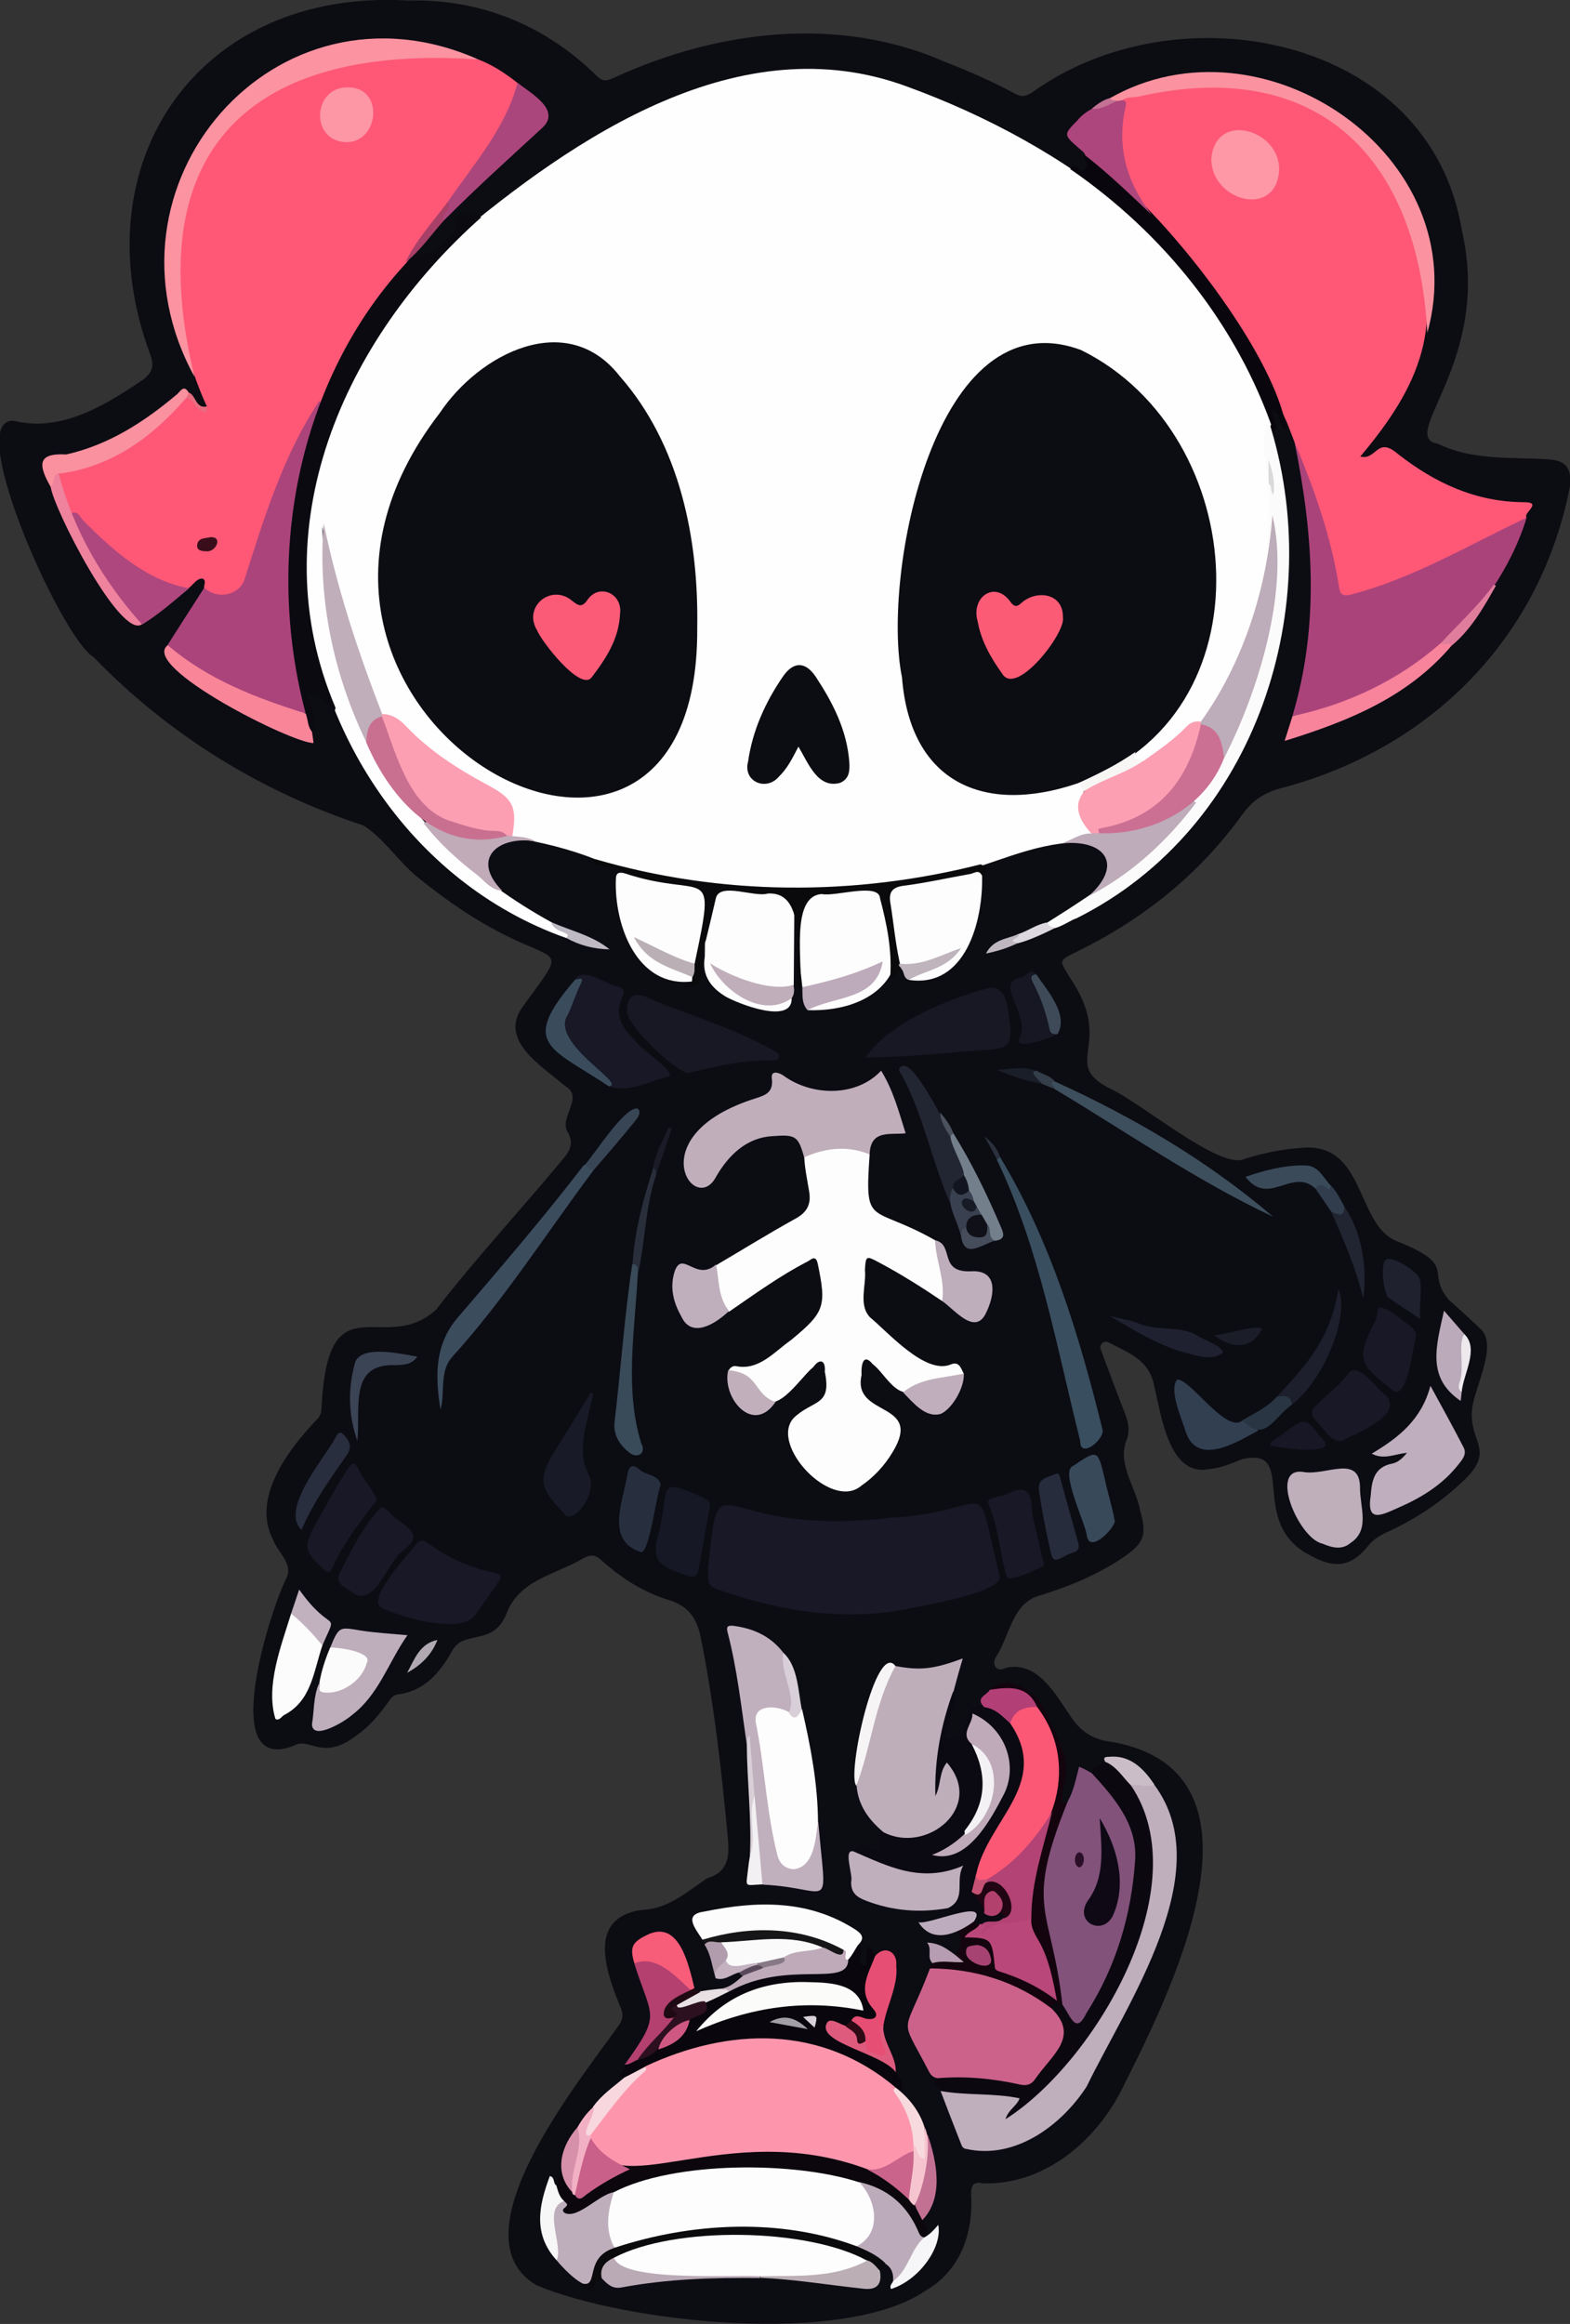
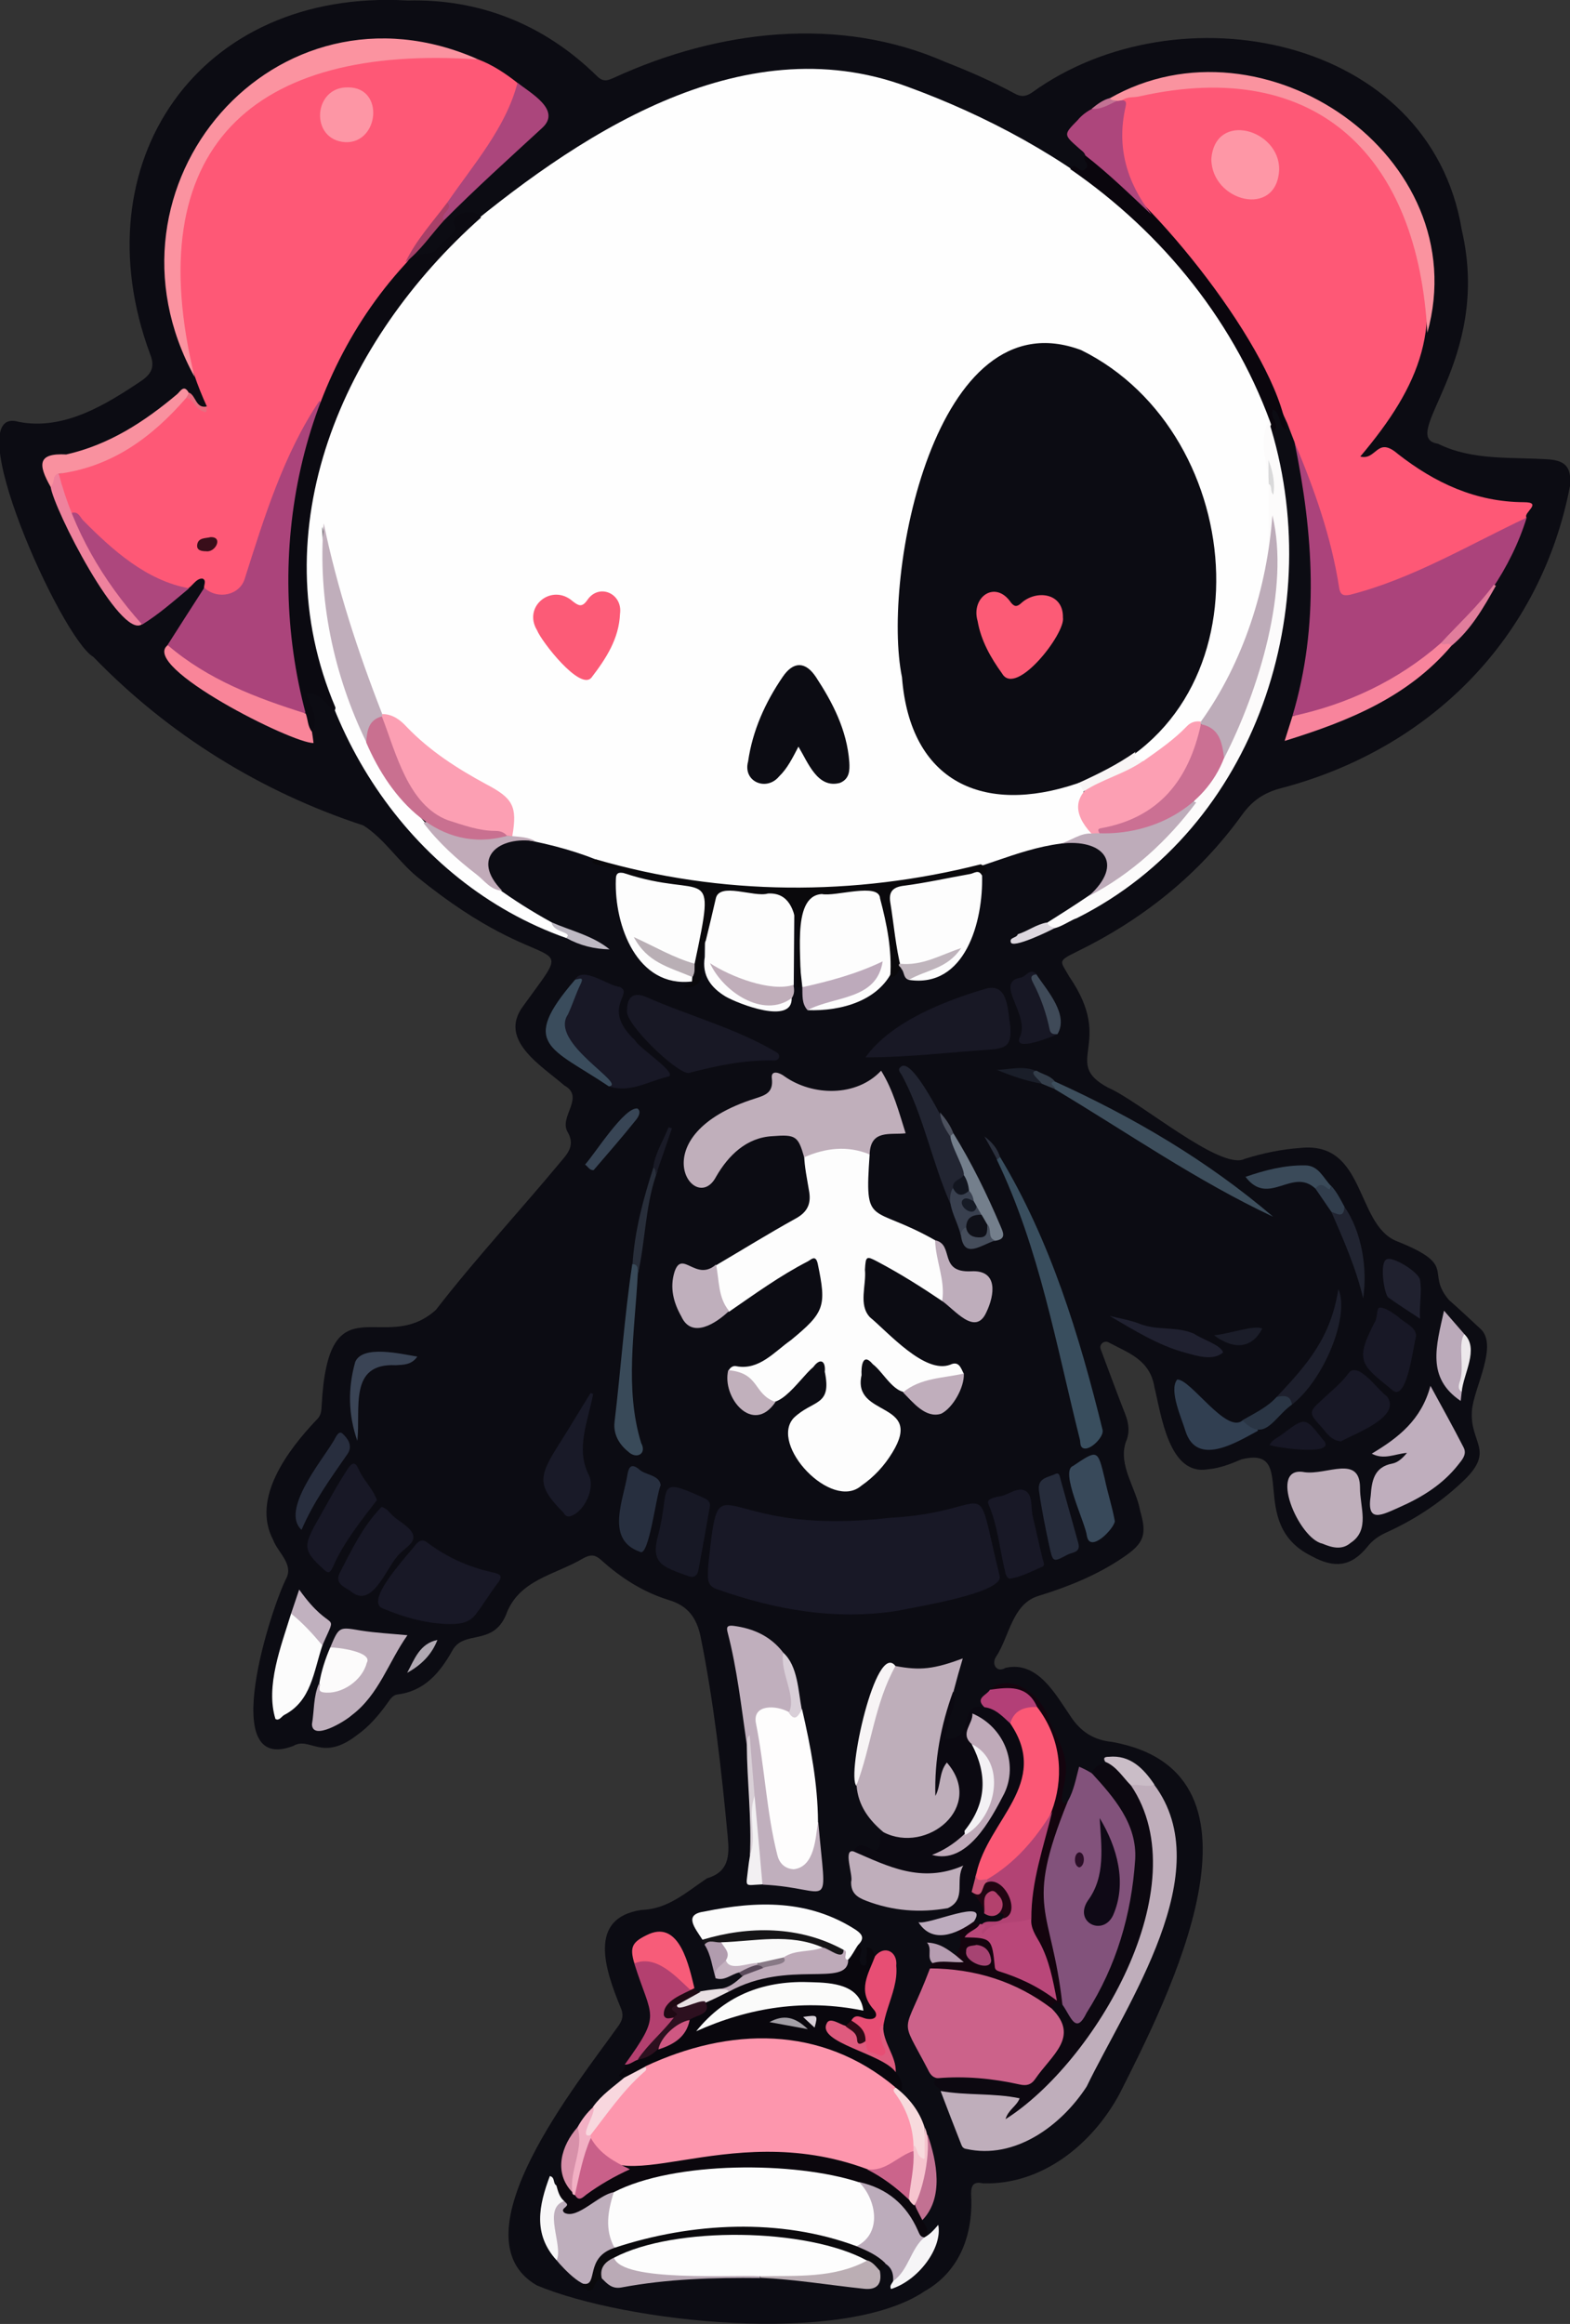
<svg xmlns="http://www.w3.org/2000/svg" version="1.1" baseProfile="tiny" id="Layer_1" x="0px" y="0px" viewBox="0 0 601.9 890.8" overflow="visible" xml:space="preserve">
  <rect x="0" y="0" width="601.9" height="890.8" fill="#333333" stroke="none" />
  <g>
    <path fill="#0C0C13" d="M156.3,0.2c26.9-0.7,52,8.7,72.7,29.1c2.5,2.4,4.3,1.4,6.6,0.4c39.7-18.2,86.1-23.9,126.9-5.9   c9,3.5,17.9,7.4,26.4,12c2.5,1.4,4.3,1.3,6.7-0.3c55.8-40.4,152.5-22,164.8,52.6c11.8,50.6-25.1,79.4-9.1,82   c13.4,6.6,28.3,5,42.7,6c6.4,0.6,8.3,3.2,8,9.7c-11.1,58.5-53.4,101.2-110.8,116.3c-6.6,1.7-11.1,4.8-15,10.2   c-16.5,22.9-37.9,40-63.2,52.4c-8,3.9-6.4,3.6-3.1,9.6c17.9,26-3.3,32.8,14.9,42.6c12,5.1,43.2,32,52.4,27.3   c7-2.2,14.2-3.7,21.5-4.2c24.8-2.5,21,28.9,36.4,35.6c24.3,9.6,11.1,11.8,20.4,22.7c4,3.5,7.9,7.2,11.8,10.8c7.5,6.2-2.4,23-3,31.7   c-0.9,12.8,9.6,15.2-4.3,27.8c-8.5,7.9-18.1,14.1-28.7,18.9c-2.8,1.3-5.1,2.9-7,5.3c-6.3,7.8-12.7,8.5-21.6,3.6   c-25.1-12.4-4.5-42.5-26.8-37c-4.2,1.8-8.3,3.4-12.9,3.8c-14.9,2.5-17.8-20.9-20.4-31.4c-1.7-10.6-10-13.2-17.5-17.2   c-0.9-0.5-1.9-0.4-2.7,0.4c-1,1.1-0.4,2.2,0,3.3c3,8,5.9,15.9,9,23.8c1.4,3.6,1.8,7.1,0.2,10.7c-3,8.9,4,17.6,5.5,26.3   c2.7,9.2,1.5,12.4-6.4,17.8c-10.1,6.9-21.4,11.4-33.1,15c-9.6,3.3-10.7,15.5-15.7,23.1c-1.9,2.7,0.1,6.4,3.6,4.3   c12.3-2.8,19.2,10.2,25,18.7c3.8,5.7,8.7,9,15.9,9.7c65.6,11.9,21.4,98.1,2.8,134.9c-10.4,19.3-29.7,35-52.4,34.3   c-3.5-0.8-4.5,0.7-4.5,3.9c0.9,15.4-4.1,29.7-17.9,37.5c-31.4,21.1-114.8,11.9-148.6-2.3c-32.4-18.7,16.7-78.8,30.8-98.8   c2.1-2.7,2.7-4.8,1.2-8c-5.6-13.8-12.8-34,8.1-37.1c10.2-0.3,17.2-6.8,25.1-12.1c8.4-2.5,8.7-8.5,8-15.9   c-2.4-25.7-5.3-51.4-10.4-76.7c-1.5-7.3-4.9-11.9-12.2-14.1c-9.8-3-18.4-8.5-26-15.4c-2.3-2-3.9-2.1-6.6-0.7   c-11.3,6.7-25,8.2-29.9,22c-5.2,11.9-16.1,5.4-20.5,13.5c-4.7,8.4-10.6,15.5-21,16.8c-2.1,0.3-2.9,2.1-4,3.5   c-3.3,4.6-7,8.9-11.7,12.2c-13.3,10.2-17.9,0.3-24.2,4c-29.5,11.4-8.5-53-2.7-64.3c2.7-5.5-3.3-9.8-5.1-14.7   c-8.4-15.9,5.8-34.5,16.5-45.8c1.7-1.5,2-3.2,2.1-5.3c2.5-49.3,23.8-19,43.8-37c15.1-19.5,31.9-37.6,47.7-56.6   c3-3.5,5.8-6.6,2.7-11.8c-3.1-5.8,6.8-13.2-1.1-17.6c-8.9-7.7-25.6-17.5-15.8-30.5c22.3-31,10.7-7.6-40.8-49.6   c-7.3-6.1-12.7-14.7-20.5-19.6c-39.1-12.8-74.7-34.8-103.5-64.6c-12.4-7.1-52.6-97.2-28.6-90.1c17.4,3.4,33.6-6.7,47.4-16   c3.7-2.7,4.8-5.4,2.9-10.1C30.5,62.6,75.9-4.5,156.3,0.2z" />
    <path fill="#FEFEFE" d="M406.4,323.4c-16.9,2.2-32.1,10.8-48.7,13.3c-37.6,7.7-77.2,7.4-114.4-2.2c-4.9-1.4-10.6-1.2-14.7-5   c-10.3-4.1-21.1-6.7-32-8.5c-1.3-1.2-1.1-2.7-0.7-4.2c3.1-14.3-20.1-18.3-28.5-26.8c-7.8-4.8-12.7-13.4-21.7-16.1   c-10.4-22.2-17.5-49.1-22.1-72c1.2,67.4,27.9,118.6,87.8,151.6c1.8,1.3,3.7,2.5,5.8,3.5c1.4,0.7,1.3,0.9,0,2.6   c-61-21.5-99.8-82.9-101.1-146.4C115,166,143,125.8,173.3,92.1c46.9-39.5,110.3-82.7,174.5-58.9c60.6,22.1,120.9,64.6,139.6,129.2   c-2.6,6.8-0.7,13.5,0,20.3c0.6,8.4,0.3,16.9,0.4,25.3c-1,14.8-5.6,28.7-11.3,42.2c-4.7,9-7.9,20-15.3,27.1   c-5.4-0.3-27.3,25.6-26.7,10.7c45.3-37.2,37.1-108.5-6.2-143.6c-18.6-18.6-45.6-14.3-58.8,8.6c-24.3,36-29.7,83.6-18,125.1   c6.5,24.1,33.3,29.3,54.7,22.8c16.7-5.4,3.9,9.6,11.9,16.7c0.5,0.6,0.7,1.5,0.3,2.3C414.7,321.9,410.6,322.8,406.4,323.4z" />
    <path fill="#FE5876" d="M79.3,155.8c-14.5-31.5-17.5-73.2,3.1-102.9c23.9-29.1,65.9-35.7,101-30.1c5.5,2.1,10.3,5.3,14.9,8.9   c3.5,8.5-20.1,38-25.8,46.4c-15.6,20.8-31,41.8-43.3,64.8c-14.3,25.6-27.1,52-34.5,80.6c-1.1,5.8-15.4,8.6-16.5,1.9   c0-1.3,1-2.9-0.5-3.6c-3.7-0.4-4.7,6.7-10.6,4c-16.6-5.3-28.1-18-40.7-29.1c-2.2-4.8-4.5-9.5-4.4-14.9c19-5.4,35.4-14.4,48.6-29.6   C74.8,150.1,75.6,159.9,79.3,155.8z" />
    <path fill="#FE5876" d="M496.3,169.5c-0.9-2.4-1.9-4.8-2.8-7.3c-11.6-25.5-25.5-50.2-45.3-70.7c-15.5-15.3-22.2-32-18-53.6   c42.5-18,101.2,3.3,111.7,51.3c12.1,35.3,2.8,58.3-20.4,85.8c6.3,1.6,6.3-8,14.4-1c14.2,11.1,29.8,18.4,48.3,18.5   c7.4,0-0.2,4,1,5.8c-1.9,2.4-4.6,3.9-7.3,5.2c-19.4,8.9-38.2,20-59,25.4c-9.7,2.8-7.6-13.3-10.2-19.2   C505.8,196,499.8,183.2,496.3,169.5z" />
    <path fill="#FDFDFD" d="M333.4,442.5c-2,28.6,0.3,18.8,25.1,32.9c1.7,2.5,7.1,23.6,2.7,23.3c-8-5.4-16.1-10.5-24.6-15   c-4.5-2.4-4.7-2.3-5,3c0.6,5.9-2.6,13.4,1.9,18.2c7.1,5.9,21.1,21.9,30.8,18.2c3.4-1.6,4.1,1.4,5.2,3.5c-5.7,4.8-14.1,1.7-20,6.8   c-6.3,2.1-10.5-7.2-14.9-10.5c-3.9-4.7-4.5,0.9-4.3,4.2c-3.7,16.4,24.1,9.7,11.8,29.7c-3.1,5.1-7,9.3-11.9,12.7   c-11.4,9.8-35.4-15.7-25.9-26c7.4-7.1,14.7-4.3,11.9-17.7c0.4-4.1-1.7-5.5-4.4-1.8c-5.7,4.7-15.1,20.9-21.9,9.8   c-2-3.6-4.3-6.2-8.8-6.1c-3.7,0.1-1.5-4.8,1.3-4c8.7,1.6,14.5-5.6,20.8-10c13-10.7,13.7-13,10.3-29.3c-0.8-3.6-2.5-1.6-3.8-0.9   c-10.7,5.5-20.3,12.5-30.2,19.3c-5.1-0.7-6.4-13.5-5-17.8c10.2-6,20.2-12.2,30.5-17.9c4.8-2.6,6.1-6,5.1-11   c-0.7-4.3-1.7-8.9-1.8-13.3C313.5,437.9,328.4,437.8,333.4,442.5z" />
    <path fill="#181826" d="M271.5,600.2c4.8-44.1,1.1-10.5,69.5-18.4c41.8-2.2,31.9-19.7,42.2,22.1c2.4,6.7-33.2,12.2-38.9,13.5   c-24,3.8-47-0.3-69.6-8.3C270.7,607.7,271.4,604.6,271.5,600.2z" />
    <path fill="#AB437B" d="M496.3,169.5c7.6,18,14.1,36.4,17.1,55.8c0.4,2.6,1.5,3.2,4.1,2.7c24-6.1,45.7-19.2,67.8-29.6   c-11.8,38.3-49.6,72.1-89.8,76C505.9,239.6,503.5,204.7,496.3,169.5z" />
    <path fill="#AB447B" d="M78.3,225.3c5.3,4.8,13.8,2.8,15.6-3.7c7.4-23.3,14.9-47.7,28.6-68c1.4,2,0.3,3.8-0.3,5.7   c-13.2,36.5-12.6,75.8-4.2,113.3c-5.1,5.6-51.9-17.5-53.8-25.3C68.9,239.9,73.6,232.6,78.3,225.3z" />
    <path fill="#CC628A" d="M359.4,796.6c-2-0.3-2.9-1.7-3.7-3.4c-11.2-21.5-9.4-11.7,0.8-38.6c12-6.3,62.7,12.3,51.2,30.5   c-4.8,4.9-7.8,14.8-15.3,15.3C381.6,797.6,369.7,799,359.4,796.6z" />
    <path fill="#82527B" d="M409.4,690.4c2.3-4.1,3.1-8.7,4.3-13.2c13.5,5.6,23.2,20.3,22.8,35.3c-1,20.5-6.7,39.9-17.4,57.6   c-4,9.4-9.3,8.5-12.5-0.9C401.6,738.7,391.3,720.2,409.4,690.4z" />
    <path fill="#BEAEBA" d="M343.3,638.6c9.5,1.8,14.7,1.2,25.8-2.9c-4.8,16-8.4,31.8-9.8,48.5c-0.4-4,2.7-13,6.9-6.4   c9.3,14.3-6.3,30.9-21.6,27.7c-2.3-0.3-4.7-0.8-5.9-3.2c-5.6-4.7-9.7-10.2-10.3-17.8C330.4,673,335.2,645.8,343.3,638.6z" />
    <path fill="#BFAEBB" d="M442.5,684.1c24.9,33.3-10.5,83.9-25.9,115.7c-9.8,15.1-27.6,28.1-46.2,23.9c-0.9-0.1-1.5-0.7-1.8-1.5   c-2.7-6.9-5.4-13.8-8-20.7c8.5-1.7,17.1,0.1,25.5,0.8c5.6,0.5,6.3,2.2,3,6.9c31.8-28.7,67.3-81.1,43.9-124.2   C435.8,681.1,439.3,683.7,442.5,684.1z" />
    <path fill="#C0AFBB" d="M333.4,442.5c-8.5-3.5-16.9-2.5-25.1,1.1c-2.3-8.1-3.2-8.8-12.1-8.1c-10,0.5-17,7.4-21.7,15.6   c-8.2,15.5-29.7-16,15.2-30.1c3.7-1.2,6.9-2.2,6.2-7.7c-0.4-3.4,3.1-2.1,4.9-0.7c10.8,7.6,27.6,7.9,37-2.2c4.7,7.6,6.8,15.8,9.4,24   C341.3,435.1,333.7,432.8,333.4,442.5z" />
    <path fill="#0B0A11" d="M117.2,273.5c-16.3-61-2.8-131.1,42.1-176.4c0.1,0.5,0.2,0.9,0.4,1.4c2-2.1,5.4-0.4,7.5-2.7   c1.7-2.5,7.3-5.9,7.5-8.5c-3.6-5.6,7.3-8,9.7-3.9c-52.9,46.9-84.9,119.3-55.8,187.8c-0.3,5-4.9-7.2-11.1-5.1   c1.6,4.9,5.2,9.3,2.1,14.5C116.7,278.9,116.4,276.4,117.2,273.5z" />
    <path fill="#0B0911" d="M338.7,702.3c16.6,8.6,39.1-9.7,24.3-26.7c-3.1,3.8-2.2,8.8-4.4,12.8c-0.4-13.8,2.1-27.1,6.8-40   c2.1,4.6-1.7,8.4-1.8,12.7c0,1.8-1.6,3.3-1,5.3c11.8,1.1,4.3-14.6,14.8-11.9c5.3-1.3,7.7,2.9,10.9,5.7c17.8,23.5-12.7,42-13.8,64.9   c2,2,3.3,4.5,3.9,7.3c1.7,1.6,3.7,0.2,5.5,0.4c2.2,0.5,2,1.8,0.9,3.3c-2.7,2.4-6.3,1.6-9.5,2.3c-3.5,0.1-1.6-5.3-5.5-4.2   c-1.1,0.2-2.3,0.4-3.3-0.6c-1.5,0-2.5-0.7-3.1-2.1c2-2.6,6.3-15.7-0.9-12.7c-11.1,3.6-21.9-2.5-32.2-6c-1.4-0.5-2.8-1.2-3-2.9   c3.1-7.8,10.2,6,10.1-5.4C337.5,703.4,337.9,702.7,338.7,702.3z" />
    <path fill="#FB93A0" d="M183.4,22.8C96.8,16.8,53.2,56.7,74.6,144.5C34.3,71.1,105.7-11.7,183.4,22.8z" />
    <path fill="#0C0810" d="M433.6,684.4c26.2,38.8-14.1,106.4-48.1,127.9c1-3.6,4.3-5,5.4-8c-10.1-2.1-20.3-1-30.3-2.8   c-0.2-1.7-4.6-2.3-1.2-4.9c10.6-0.9,21.2,0.1,31.5,2.4c2.7,0.6,4.4,0.1,5.9-2c6.4-9.4,17.3-16.2,6.4-27.1c-1.6-3,3-4.3,4.1-1.5   c3.3,4.6,5.1,11.8,9.3,3.1c11.4-17.9,17.2-37.7,18.6-58.7c0.8-13.7-8.2-23.9-16.8-33.3C423.4,671.6,431.6,677.5,433.6,684.4z" />
    <path fill="#09070D" d="M343.4,794.4c1.9,2.1,3,4.3,2,7.2c-39.4-25.5-64.1-22.6-106-5.2c-5-0.8,0.9-1.8,0.1-5   c7.6-5.6,20.6-6.8,24-17.1c2-2.7,6.9-2.8,6.6-7.6c14.6-8.1,30.7-12.9,47.5-11.6c7.1,1.1,6.1-8,11.6-9.8c2.3,1.8,0.2,3.9,0.4,5.8   c-0.1,2.8,3.1,3.4,2.6,0.3c-0.4-1.7,0.8-3.2-0.2-4.9c2.6-0.3,2.6,1.8,3.5,3c1.1,3.4-1.2,6-2,9c-2,5.1,0.6,7.1,2.6,11.4   c1.9,7.2-5.6,3.5-9.2,5.2c-0.7,0.9-1.4,1.8-2.6,2c-2,0.7-5-2.3-5.7,0.3C317.6,783.2,341.1,786.2,343.4,794.4z" />
    <path fill="#FDFDFD" d="M304.5,351.5c-0.1,8.7-0.1,17.3-0.2,26c-0.7,1.9-2.4,2.3-4.1,2.1c-9.3-1.1-18.4-2.7-25.7-8   c9.6,10.7,18.2,15.8,28.7,9.8c0.4,0.1,0.7,0.7,0.3,1.1c0.5,10.5-20.4,2.3-25.3-0.5c-5.6-3.4-9.2-8-8-15.2   c0.2-8.2-0.4-16.3,3.4-23.8c3.9-6.1,18.2-0.6,24.8-1.4C302.4,341.8,304.7,346,304.5,351.5z" />
    <path fill="#FDFDFD" d="M307.6,378.4c-1.1-10-2.5-20-0.7-29.9c0.8-10.7,18.3-6.5,26.1-8.2c9-0.5,9.6,23.6,9.8,30.3   c-5.1,13-20.4,17.1-33.2,16.6c1.7-6.2,22.9-3.1,27-16.4C328.9,373.4,314.3,380.3,307.6,378.4z" />
    <path fill="#FCFBFB" d="M486.3,182.5c-1.2-7.1-3.5-14.1,0.1-21.1c22.6,70.3-4.2,155.9-73.7,190.6c-2.9,0.8-10.8,7.1-11.3,1.7   c20.7-13,41.5-26.9,56.3-46.6c20.9-30.2,32-67.8,30.3-103.8c-0.5,1.1,1.8,4.1-1.7,5.4c0-7.7,0-15.4,0-23.1c2.5,0.1,1,2,1.5,3.3   c-0.1-3.7-0.8-7.1-1.2-10.6c-0.1-0.7-1,0.3-0.4,0C487.2,178.1,487.2,181.9,486.3,182.5z" />
    <path fill="#C0AFBD" d="M286.3,668.7c-2.1-14.4-3.7-29-7.4-43.2c-0.6-2.3,0.5-2.5,2.3-2.3c7.7,1,14.3,4,19.1,10.3   c1,4.7,7.2,21,2.5,23.5c-4.6,0.3-12.6-3.7-11.3,4.5c3.4,9.3,2.9,53.8,13.1,53.2c7.9-1.8,5.3-11.4,9.1-16.4   c3.1,36.4,5.9,25.4-21.2,24.1c-1.9-1-2.4-2.7-2.3-4.6c-0.7-16.2-2.1-32.4-3.1-48.6C286.9,668.4,286.9,667.9,286.3,668.7z" />
    <path fill="#FEFDFD" d="M313.6,698.2c-0.9,6.3-1.3,17.4-9.3,18.3c-3.6-0.2-5.6-2.5-6.3-5.5c-4.2-16.6-4.8-33.7-8.2-50.5   c-1.4-7.3,7.8-7,12.7-4.2c2,1.4,3.2-1.5,5-1.1C310.8,669.5,313.5,683.7,313.6,698.2z" />
    <path fill="#FDFDFD" d="M376.5,335.5c0.5,17.8-6.5,43.4-28.1,40.1c-0.2-2.4,1.9-2.5,3.3-2.9c4.9-1.6,9.5-3.8,13.4-6.8   c-25,10.2-21,5-24.7-17.4c-1.2-7.3,0.3-8.9,7.6-10.1c7.9-1.3,15.6-3.1,23.4-4.6C373.1,333.4,375.5,332.4,376.5,335.5z" />
    <path fill="#FA939F" d="M547.2,127.6c-3.5-66.8-41.6-106-110.2-90.7c-2.2,0.6-4.7,0-6.7,1.5c-1.1,1.6-4.8,1.9-4.9-0.7   C484.3,4,566,60,547.2,127.6z" />
    <path fill="#181826" d="M170.9,622.5c-8.4-0.4-16.3-2.7-24-5.9c-7.7-2.7,9.7-20.7,12.5-24.6c1.2-1.3,2.5-2.2,4.3-0.8   c7.7,5.8,16.2,9.6,25.6,11.6c2.2,0.5,3.7,1.2,1.6,3.9c-2.9,3.8-5.4,8-8.3,11.8C179.7,622.6,175.3,622.6,170.9,622.5z" />
    <path fill="#FDFDFD" d="M265.3,376.2c-21,2.5-29.8-21.3-29.2-39c0-2.8,1.2-2.9,3.3-2.5c8.8-0.4,17.6,3.5,26.4,4.3   c4.8,0.9,6.5,2.7,5.8,7.5c-1.1,7.5-2.5,15-4,22.5c-6.2,3.3-16.4-5.4-22-7.6C253.7,373.4,270.6,370.1,265.3,376.2z" />
    <path fill="#BFAEBD" d="M539.4,556.9c-4.7,0.4-8.8,2.8-13.5,0.3c10.2-6.1,19-12.9,22.5-26c4.7,8.6,8.8,16,12.7,23.6   c1.4,2.7-0.6,4.8-2.1,6.7c-5.9,7.5-13.8,12.4-22.4,16.2c-6.8,3-12.8,6.4-11.1-4.4c0.4-5.5,1.2-11,8.3-12.3   C535.8,560.6,537.6,559.1,539.4,556.9z" />
    <path fill="#181825" d="M331.8,405.3c9.8-13.7,30.6-21.8,46.4-26.4c8.5-2.1,8.1,8.8,9.1,14.2c0.5,7-0.8,8.7-7.6,9.2   C363.7,403.4,347.9,405.3,331.8,405.3z" />
    <path fill="#181826" d="M220.5,375.5c2.8-5.4,12.6,2.4,17.1,2.8c5.7,2.6-7.5,7.9,5.9,20.5c1.1,2.7,16.9,12.8,12.6,13.9   c-7.5,1.7-14.5,6.4-22.7,3.7c-13.9-17.4-25.6-16.3-10.8-41.1C221.9,376.1,221.2,376.2,220.5,375.5z" />
    <path fill="#181825" d="M240.4,387.2c0-5.2,2.6-7,7.2-5.1c16.5,7.3,34.5,12,50,21.2c1.9,0.9,1.2,3.4-0.9,3.2   c-11.2-0.3-22,2-32.7,4.8C259.4,411.5,239.1,392,240.4,387.2z" />
    <path fill="#0B070D" d="M213.3,837.6c0.6-1.7,1.3-3.5,1.9-5.2c2.7,1.6,2.9,4.9,4.7,7.1c1.6,2.5,4.2,1.1,5.9-0.4   c5.3-3.6,10.8-7,16.9-9.1c27-9.6,101.1-12.9,110.8,21.1c4.8,5.9,0,10.4-2.9,3.8c-9.2-19.3-33.6-21.1-52.6-22   c-20.5,0.2-42.2-0.9-61.3,8c-6.6,1-21.4,17.3-21.9,3.3C213.9,842.1,212.1,840.2,213.3,837.6z" />
    <path fill="#0A060D" d="M488.3,165.5c-14.1-41.2-42.3-76.1-78-100.7c2.1-3.5,3.5,2.5,5.9-0.1c2-2-1.8-3.4-0.1-5.1   c25.8,15.7,73,75,77.1,105.2c-3.3-1.5-1.9-6.2-5.2-7.9C486.6,160.2,491,162.6,488.3,165.5z" />
    <path fill="#394E5E" d="M383.4,443.5c19.3,32,30.4,68.4,39.3,104.6c0.6,2.6-4.5,7.7-7.1,7.1c-1.7-0.4-1.3-2.2-1.6-3.4   c-9.1-36.2-15.5-73.3-31.8-107.2C382,443.5,382.5,443.2,383.4,443.5z" />
    <path fill="#BFAFBB" d="M500.1,564.3c8.5,1.2,21.2-6.8,21.3,5.9c-0.1,7.4,4,16.2-3.6,21.2c-3.4,2.9-7.2,1.8-10.8,0.3   C497.8,589.8,485.9,561.6,500.1,564.3z" />
    <path fill="#0A090C" d="M265.3,376.2c0-0.6,0.1-1.1,0.1-1.7c1.3-1.5-0.9-3.6,0.9-5.1c8.5-40.2,4.5-24.2-27-34.7   c-1.2-2.3-16.9-3.1-10.8-5.3c48,14,99.1,14.2,147.5,1.9c2.4,1.2,3.7,2.5,0.4,4.2c-1.2-2.3-2.9-0.8-4.4-0.5   c-8.5,1.5-16.9,3.4-25.4,4.5c-4.4,0.5-5.9,2.4-5.3,6.3c1.4,8.5,2.1,17.5,4.2,25.5c-1.6,0.7-1.5,3.8-4.2,3   c0.7-10.2-1.3-20.1-3.9-29.9c-0.3-6.3-17.2-0.6-22.3-1.7c-12.4,0.7-7.1,27-8.4,35.8c-0.4,0-0.8,0-1.1,0c-0.9-10,4.4-36.9-11.2-36   c-5.3,1.6-18.7-4.6-20,2c-1.2,5.3-2.5,10.6-3.8,16c-3.3,6.3,2.7,18.4-8.2,18C262.5,376.7,265.2,378.1,265.3,376.2z" />
    <path fill="#14040E" d="M407.3,768.4c-1.9-1-3.7-1.7-4.1,1.5c-13.8-10.5-29.5-15.3-46.8-15.4c1.5-6.8,10.4-0.8,9.9-5   c2.4-2.9,2.5-6,1-9.3c1.1-2.8,3.2-3.9,6.1-3.7c0.5,0.8,1.4,1,2.2,1.1c-0.2,2.8-1.9,3.8-3.7,3.9c14.9,0,7.5,9.6,14.1,14.1   c6,2,11.7,4.5,17.5,8.8c-8-32-14.9-22.6-4-60.1c6.6-16.9,7.7-33.7-2.8-48.9c-5-9.7-10.2-4.8-17.2-7.5c7.5-7.7,20.2,2.4,22.3,10.5   c2.9,7.4,8.2,14.1,6.6,22.8c0.1,2.1-3.5,12.5,0.9,9.4C392.5,732.2,403.1,730.7,407.3,768.4z" />
-     <path fill="#3B4C5D" d="M227.6,448.5c-18,24-34.2,49.6-54.4,71.8c-4.8,5.6-2.5,13.4-4.3,20c-2.1-12.6-2.4-24.9,6.7-35.4   c16.3-19,32.7-38.1,48-58C225.1,445.4,227,446.9,227.6,448.5z" />
    <path fill="#FCFCFC" d="M329.2,745.3c-1.3,1.2-4.6,9.3-6.1,5.2c-7.2-12.7-41.2-8.6-53.8-7c-3.1-4.8-7.3-9.7,0.8-10.8   c20.1-4.1,39.9-4.7,58.1,7.1C330.8,741.6,331.3,743.1,329.2,745.3z" />
    <path fill="#BFAEBB" d="M327.3,709.7c13,5.6,25.9,12.4,42,5.4c-3.4,5.7,1.5,12.8-5.9,16.3c-10.7,1.9-21.1,1.1-31.3-2.8   c-3.7-1.4-5.9-3.1-5.8-7.3C327.2,718.9,323,708.4,327.3,709.7z" />
    <path fill="#BEAEBB" d="M126.6,631.5c3.4-8.1,3.4-7.9,11.7-6.5c5.7,0.9,11.6,1.2,17.9,1.8c-7.3,10.3-10.9,22.8-21.4,30.7   c-2.4,2.2-15.1,10-15.2,3.4c0.9-5.2,0.5-10.6,2.7-15.6c0.7,1.6,1.3,2.6,3.7,2c4.8-1.3,9.6-2.2,12.1-7.4c1.4-2.8,1-4.5-2.2-5.6   C132.9,633.4,129.4,633.5,126.6,631.5z" />
    <path fill="#AD477D" d="M27.5,196.6c2.6-0.7,3.2,1.7,4.4,2.9c11.3,11.4,24.3,23.1,40.6,26c-5.8,4.8-11.5,9.9-18,13.9   C46.6,234.7,25.8,205,27.5,196.6z" />
    <path fill="#171825" d="M272.1,577.7c-1.4,8-2.8,15.9-4.3,23.9c-0.4,2.4-1.8,3.5-4.3,2.4c-9.4-3.4-14.2-4.7-11.2-15.5   c4.8-18-1.3-22.8,16.7-14.7C270.8,574.6,272.6,575.3,272.1,577.7z" />
    <path fill="#181826" d="M144.5,575c-6.2,8.1-12.7,16.1-16.8,25.5c-1.4,3-2.1,2.5-4,0.7c-7.3-6.7-7.4-8.6-2.5-17.4   c4-7,7.8-14.2,12.2-20.9c1.7-2.5,2.9-2.5,4,0.1C139.3,567.4,142.9,570.5,144.5,575z" />
    <path fill="#AB467C" d="M171.5,77.6c9.9-14.4,22.5-28.7,26.9-45.9c4.8,3.9,17,10.4,9.5,17.3c-12.7,11.7-25.5,23.2-37.7,35.5   C166.4,83,172.4,80,171.5,77.6z" />
    <path fill="#181826" d="M146.3,577.6c2.1,0.6,3.1,2.3,4.4,3.5c2.7,2.4,6.9,4.4,7.7,7.4c0.8,3.3-4.1,5.3-6.2,8.2   c-4.4,5-9.7,20.2-17.8,13.2c-2.5-1.7-6.2-2.9-4.1-7.1C134.8,594.1,139.3,584.7,146.3,577.6z" />
    <path fill="#BEAEBC" d="M216.3,843.7c0.4,0.5,1.2,1,1.1,1.4c-0.1,1.1-2.7,1.6-1,3.1c5,2.6,13.1-7,18.9-7.9c1.3,2.6-0.5,5.1-0.5,7.6   c-0.7,4.8,1,10,0.6,14.5c-4,2.8-6.9,6.3-8,11.2c-1.3,7-12-4.7-14-7.2C212.4,860.9,206.9,843.5,216.3,843.7z" />
    <path fill="#181826" d="M514.1,552.5c-3.9-0.4-5.5-3.3-7.4-5.4c-5.1-5.6-5.1-5.8,0.4-10.8c3.4-3.2,7-6,9.8-9.8   c3.6-5.2,11.4,6.5,14.8,8.7C537.7,543.2,518.8,549.7,514.1,552.5z" />
    <path fill="#F98599" d="M117.2,273.5c0.9,2.3,0.7,4.9,2.4,7c0.2,1.3,0.4,2.6,0.6,4.3c-7.9,0.3-66.7-29.3-55.9-37.5   C79.7,260.5,98.1,267.5,117.2,273.5z" />
    <path fill="#AD467C" d="M441.5,82.3c-8.3-7.8-16.4-15.7-25.4-22.7c-0.4-1.4-1.7-2-2.6-2.9c-5.8-5.1-5.8-5.1-0.4-10.6   c4.1-5,11-6.9,17.3-7.7c1.7,0.3,1.3,1.5,1.1,2.6C428,56.5,432,69.9,441.5,82.3z" />
    <path fill="#3D4E5C" d="M404.3,414.5c30.2,13.7,58.5,30.3,83.8,51.9c-29.4-13.8-55.9-32.3-83.7-48.9c-0.8-0.9-2.4-1.3-1.9-2.8   C402.7,413.9,403.6,413.8,404.3,414.5z" />
    <path fill="#181826" d="M387.4,605.1c-0.9,0.1-1.6-0.8-1.9-2c-2.2-8.8-2.9-18-6.5-26.4c-1.1-2.1,2-2.6,3.4-3   c3.8-0.2,7.6-4.1,10.8-2.2c2.9,1.8,1.9,6.7,2.8,10.1c1.3,5.3,2.4,10.6,3.7,15.9c0.3,1.1,1.1,2.6-0.2,3.1   C395.6,602.2,392,604.3,387.4,605.1z" />
    <path fill="#FCFCFC" d="M123.6,630.7c-3.4,10.1-4.2,21.3-14.7,26.7c-1.1,0.7-1.9,2.3-3.3,1.5c-3.9-12.6,2.2-28,6-40.4   c0.5-0.5,1.2-0.8,1.8-0.3C115.9,621.5,124.4,626.5,123.6,630.7z" />
    <path fill="#191A28" d="M227.4,534.3c-1.9,10.4-6.9,21-1.6,31.2c2.4,5-1.7,13.8-6.9,15.6c-1.3,0.5-2.3-0.1-2.8-1.2   c-9.7-9.8-10-13.3-2.6-25c4.4-6.9,8.6-14,12.9-20.9C226.8,534,227.1,534.2,227.4,534.3z" />
    <path fill="#BCACBB" d="M329.4,836.4c10.7,2.4,18.1,8.6,22.5,18.6c0.6,1.3,0.9,2.5,2.5,2.6c-2.6,5-6.1,15.7-12,16.8   c0.6-9.2-8.5-6.9-14.3-13.1c5-6.9,8.3-11.9,3.2-20C330.5,839.7,328.8,838.5,329.4,836.4z" />
    <path fill="#181826" d="M542.8,512.6c-1,3.4-3.5,26-9.4,19.9c-11.7-9.5-14.2-10.8-6.1-26.2c0.9-1.8,0.3-5.2,1.9-5.1   c2.4,0.2,4.7,2.1,6.8,3.5C538.3,507.1,543.5,508.8,542.8,512.6z" />
    <path fill="#BEACBA" d="M458.6,307.6c-10.9,14.6-24.9,27.5-41.2,35.9c14-12.6,5.5-22.2-11-20.1c4.1-1,7.5-4.1,12-3.9   c0.8-0.8,1.8-1.2,2.9-1.3c11.9,1,22-4.2,32.2-9.2C455.2,308.3,456.5,306.6,458.6,307.6z" />
    <path fill="#F8849C" d="M495.5,274.5c21.1-4.5,40.6-13.7,56.9-28c3.2-1,3.3-1,4,1.1c-16.7,19.6-39.3,28.8-63.9,36.4   C493.7,280.2,494.6,277.4,495.5,274.5z" />
    <path fill="#F9919F" d="M71.4,152.5c-13.1,15.1-28.4,26.4-48.9,29.1c-1.7,1.3,0.3,4.8-3.1,5c-4.9-8.6-5-13,6-12.4   c16.4-3.7,29.9-12.5,42.5-23.1c1.2-1,2.6-4,4.5-0.5C73.1,151.7,72,152,71.4,152.5z" />
    <path fill="#313F51" d="M482.3,548.4c-8.3,4.5-23.4,13.9-27.8,0.2c-1.4-4.8-6.5-15.7-3.2-19.8c5-0.4,18.8,20.9,25,15.7   C479.1,544.6,481.2,545.7,482.3,548.4z" />
    <path fill="#BFAFBC" d="M274.5,484.7c1.3,6,0.7,12.6,5,17.8c-4.9,4.7-14.3,10.9-18.3,2.1c-3-5.3-4.5-11-2.6-17.1   C261.5,478.8,266.8,491.5,274.5,484.7z" />
    <path fill="#0B0A0D" d="M328.4,861c4,1.7,7.9,3.4,11,6.5c-0.6,1.1-0.9,2.4-2.1,3c-11.7-7.4-25.4-11-39.1-11.3   c-17.5,0-58.8-4.3-67.4,14.2c-4.6,0.9-1.5,7.7-8.3,2.8c-0.5-0.3,0.7-0.6,1.2-0.8c5.8,1,0.3-10.2,12-13.8   C245.8,850.3,319.2,848.7,328.4,861z" />
    <path fill="#38495A" d="M427.4,583.1c-0.3,2.9-9.5,12.4-10.7,5.7c-0.6-5.2-10.5-25-5.3-26.9c9.4-6.3,9.4-6.4,12.1,4.8   C424.6,572.1,426.4,577.5,427.4,583.1z" />
    <path fill="#272F3F" d="M253.3,569.3c-1.7,3.3-4.5,28-8,25.5c-13.4-4.7-6.2-19.9-4.7-29.9c0.5-2.5,1.4-4.1,4.3-1.8   C247.2,565.5,252.8,565.2,253.3,569.3z" />
    <path fill="#222532" d="M364.4,461.5c-7.1-16-10.2-33.5-18.5-49.1c-0.5-1-2.1-2.4-0.6-3.4c4.4-4.5,17.4,22.8,19.6,26.6   c2.1,4.7,5.1,9.2,5.2,14.6c-0.6,2.4-3.3,3.4-3.9,5.8C365.4,457.7,366.1,460,364.4,461.5z" />
    <path fill="#394A59" d="M244.5,488.5c-1.1,21.4-5.1,43.8,1.3,64.6c2.3,4.2-1.8,6.4-5,3.3c-3.6-2.9-5.7-6.8-5.2-11.3   c2.4-20.1,3.8-40.7,6.8-60.6C245.2,484.4,245.3,484.7,244.5,488.5z" />
    <path fill="#BEADBB" d="M361.2,498.7c1.3-8-2.5-15.4-2.7-23.3c7.5,1.6,1.1,12.5,13.8,11.9c10.4-0.6,9.1,9,5.8,15.8   C373.9,512.3,366,502,361.2,498.7z" />
    <path fill="#B3406F" d="M244.6,789.5c-1.7,0.5-3.1,2-5.1,1.9c14.3-19.9,10.4-17.4,3.7-38.7c4.8-6.8,18.3,4.4,21.6,9.2   c1,3.9-14.6,7.7-6.3,10.9c0.7,0.5,1.5,1.3,0.7,2C253.9,779.2,250.5,785.6,244.6,789.5z" />
    <path fill="#E74E74" d="M326.4,774.5c1.5-2.9,3.9-1.1,5.7-0.7c3.9,0.7,4.7-1.5,2.8-3.6c-6.4-7.2-1.9-13.7,0.6-20.4   c3.6-4.4,8.7-1.7,8.1,3.7c1.1,11.1-8.4,21.5-4,32c2.5,6.9-9.8,1.9-9.1-2.6C330.7,779.3,327.6,777.3,326.4,774.5z" />
    <path fill="#262C3B" d="M398.3,571.3c-0.6-4.9,3.6-5,6.3-6.3c1.6-0.8,1.7,1.1,2,2.1c2.3,8.1,4.5,16.3,6.8,24.4   c1,3.7-2.4,3.5-4.1,4.4c-5.8,3.1-5.6,3-7.1-3.6C400.7,585.3,399.3,578.4,398.3,571.3z" />
    <path fill="#BEAAB9" d="M323.4,747.4c2.3,0.5-0.8,3.5,1.8,3.9c-0.3,10.8-23-0.4-45.7,12.1c-1-0.6-2.5,0.2-3.2-1.1   c6.5-0.8,9.2-7.9,15.7-8.8c2.9-1.3,6.8-0.5,8.5-4.2c4.3-3.1,9.4-2.8,14.3-3.4C317.9,744.8,320.2,748.3,323.4,747.4z" />
    <path fill="#C1ABB9" d="M192.5,341.4c-4.4-0.2-6.8-3.9-9.8-6.2c-7.5-5.8-14.5-12.1-20.3-19.7c1.7-1.2,3.2-0.2,4.6,0.5   c9.3,5.5,19.7,3.1,29.4,4.5c3.1,0.3,6.2,0.4,9,2C191.3,320.2,180.2,328.9,192.5,341.4z" />
    <path fill="#F75C79" d="M264.5,762.6c-5.4-5-13-13.5-21.3-10c-1.9-6.4-0.9-8.3,5.7-11.3c11.8-5,15.3,12.6,17.3,20.7   C265.9,763.1,265.2,762.9,264.5,762.6z" />
    <path fill="#3A4C5C" d="M220.5,375.5c1.4-0.1,3.7-1.5,2,1.9c-1.8,3.7-3,7.7-4.8,11.5c-7.3,10.8,23,26.8,15.7,27.5   C211.2,401.5,198.9,400.5,220.5,375.5z" />
    <path fill="#171724" d="M405.4,396.4c-2.2,1-16.5,6.9-14.6,1.5c4.7-8.6-10.2-21.4,0.6-23.2c2-0.3,3.5-4,6.1-1.2   C398.6,380.8,402.3,389.2,405.4,396.4z" />
    <path fill="#EF829D" d="M19.4,186.5c1.8-1.2,0.4-4.4,3.1-5c5.7,21.9,16.9,41,31.9,57.8C46.2,245.2,20.5,195,19.4,186.5z" />
    <path fill="#282E3E" d="M115.6,586.4c-8.1-7.4,7.7-26.4,12-33.6c1-1.4,2.1-4.9,3.8-3.2c1.6,1.5,4.2,4.5,1.7,7.9   C126.6,566.9,120.3,575.5,115.6,586.4z" />
    <path fill="#BDAABB" d="M307.6,378.4c10.3-2.3,20.6-5,30.8-9.9c-2.3,15-18.6,13.2-28.8,18.7C307.3,384.7,307.7,381.5,307.6,378.4z" />
    <path fill="#BBAABA" d="M560.4,533.5c-0.1,1.1-0.3,2.2-0.4,3.5c-13.2-8.9-9.4-21-6.4-34.6c3,3.5,5.5,6.3,7.9,9.1   c0.7,6.2,0.7,12.3-1.1,18.3C559.9,530.9,559.4,532.2,560.4,533.5z" />
    <path fill="#202130" d="M425.4,504.4c3.9,1,8,1.6,11.7,3.1c6.7,2.6,14.2,0.8,20.8,3.8c2.6,1.9,10.3,4.3,11,7.1   c-3.8,3.4-10.2,1.3-14.5,0.1C444,515.7,434.8,509.9,425.4,504.4z" />
    <path fill="#FCFBFB" d="M126.6,631.5c2.9-0.1,16.5,1.7,14,5.9c-1.7,6.8-9.8,12.3-16.6,11.3c-2.7-0.4-0.8-2.4-1.6-3.4   C123.2,640.5,124.7,635.9,126.6,631.5z" />
    <path fill="#20212F" d="M544.4,505.5c-4.6-3.1-8.5-5.5-12.2-8.2c-1.6-1.5-3.4-13.4-0.6-14.6c2.5-1.2,12.3,4.9,12.8,7.9   C545.2,495.2,544.1,499.7,544.4,505.5z" />
    <path fill="#C0AEBC" d="M346.2,533.7c6.8-5.6,15.3-5.4,23.3-7.2c0.3,5.3-4.3,13.3-8.7,15.4C354.8,543.8,349.9,537.4,346.2,533.7z" />
    <path fill="#1D1F2C" d="M489.4,535.5c12.2-12.9,20.8-23,23.7-41.4c4.5,10.2-5.5,34.8-17.8,44.3   C493.7,536.7,491.4,536.4,489.4,535.5z" />
    <path fill="#BBAEB4" d="M332.4,866.4c2.2,0.6,3.4,2.4,4.9,4c1,5.1-1.1,7.5-6.2,6.9c-13.2-1.4-26.3-3.6-39.6-4.2   c-0.3-2.8,4.5-2.1,6.3-2.2C309.7,871.9,320.9,868.7,332.4,866.4z" />
    <path fill="#C0AEBA" d="M303.5,382.6c-11,8-26.4-2.6-31.3-13.4c7.7,5.1,23.3,11.2,32,8.3C304.5,379.2,304.7,381,303.5,382.6z" />
    <path fill="#3A4455" d="M160,520c-2.3,3.3-5.5,3.1-8.3,3.3c-18.1-0.9-13.4,16.5-14.7,29c-3.5-10-3.7-20.1-0.8-30.3   C139.1,515.4,153.8,519,160,520z" />
    <path fill="#BAAAB6" d="M291.4,872.5c0,0.2,0,0.5,0,0.7c-17.8-0.2-35.5,0.3-53.1,3.6c-3.7,0.7-5.5-1.4-7.6-3.5   c-0.9-4.1,1.3-6.3,4.6-7.9c15.6,7.3,33.2,5.2,50,5.6C287.5,870.9,289.7,870.6,291.4,872.5z" />
    <path fill="#F7F4F5" d="M343.3,638.6c-8,14.3-9.3,31-15,45.9C324.5,680.4,335.8,628.7,343.3,638.6z" />
    <path fill="#3A4A59" d="M504.3,455.6c-8.9-8.3-17.9,7.2-26.8-4.5c7.5-2.6,15-4.5,22.8-4.4c5.3,0,7,4.9,10.1,8   C508.6,459.8,508.5,453.2,504.3,455.6z" />
    <path fill="#747F8C" d="M369.5,450.4c0.5-3-8.1-16.3-4-16c7,11.3,12.8,23.2,18,35.4c1,2.4,2.6,5.2-2,5.8c-3.6,0-2.8-3.3-3.8-5.2   C374.9,463.8,369.5,457.8,369.5,450.4z" />
    <path fill="#C1B0BC" d="M279.2,525.2c12.2,1.1,9.4,9.1,18.1,12.2C288.6,550.3,276.6,535.5,279.2,525.2z" />
    <path fill="#B33F77" d="M379.5,647.7c7.2-1,14.4-1.9,18.1,6.6c-3.7,1.7-7.6,3.1-10.3,6.3c-2.9-2.6-5.6-5.7-9.9-6.2   C373.6,650.8,378.4,649.8,379.5,647.7z" />
    <path fill="#161517" d="M323.4,747.4c0,4.5-5.8-0.7-8-0.9c-14.9-3.1-30.2-0.4-45.2-1.1c-0.3-0.6-0.5-1.2-0.8-1.9   C286.9,738.2,306.5,738.1,323.4,747.4z" />
    <path fill="#171725" d="M486.7,553.9c1.2-2.2,3.1-2.8,4.7-4c9-6.8,8.9-6.8,15.6,1.7C513.8,558.4,489.8,555,486.7,553.9z" />
    <path fill="#212431" d="M515.4,462.5c6.7,9.7,8.9,23.6,7.2,35.2c-2.7-11.6-7.5-22.4-12.2-33.2C512,463.8,514.1,464.1,515.4,462.5z" />
    <path fill="#F8F7F8" d="M216.3,843.7c-8.5,2.8-0.2,17-2.9,22.7c-9.2-10.1-6.8-21.1-2.6-32.3c2.1,0.5,1.1,2.8,2.5,3.6   C213.9,839.8,214.4,842.1,216.3,843.7z" />
    <path fill="#F8D7DE" d="M239.3,796.4c2.7-1.4,5.4-2.8,8-4.2c2.2,0.2,1.3,1.8,0.6,2.3c-8.1,7.5-13.8,17-21.5,24.8   c-6.8,0.8,0.1-9.1,1-11.8C230.6,803,235.2,799.9,239.3,796.4z" />
    <path fill="#F6F5F7" d="M342.4,874.4c6-4.3,6.7-12.4,12-16.8c2.2-1.2,3.7-2.9,5.3-4.8c1.7,8.7-7.5,21.3-18.1,24.6   C340.9,876.1,342,875.3,342.4,874.4z" />
    <path fill="#C1B1BF" d="M123.6,630.7c-3.7-4.4-7.5-8.6-12-12.2c1-2.9,2-5.9,3.1-9.2C127.5,627.3,129.8,616.3,123.6,630.7z" />
    <path fill="#DF5B7E" d="M331.8,782.4c0.5,1.7-0.1,4,2.6,4.4c1.5,0.3,3.1,1.9,4.5,0.7c1.3-1.1-0.2-2.8-0.6-4.1   c-0.5-1.3-1.9-7.9,0.3-6.9c-0.2,6.5,5.1,11.6,4.8,17.8c-5-7.2-30.5-11.3-26.4-18.8c1.1-2.5,5.3,0.6,7.1,1   C329.3,776.3,328.3,781.8,331.8,782.4z" />
    <path fill="#384555" d="M227.6,448.5c-1.6,0.2-2.2-1.4-3.3-2.1c3.8-4.2,15.1-22.2,20.1-21.5c1.6,1.2,0.3,3.3-0.6,4.4   C238.6,435.8,233.1,442.1,227.6,448.5z" />
    <path fill="#C27192" d="M353.6,851c-3.8-7.4-3.8-6-1.4-14.5c1-4.6,2.2-9.1,1.9-13.8c-0.1-1.6-0.1-3.4,1.5-4.5   C359.2,828.5,361.9,842.5,353.6,851z" />
    <path fill="#BDACBE" d="M373.4,736.5c-7,5.1-16.1,8.6-21.3,0.3C356.1,738,379.5,727.1,373.4,736.5z" />
    <path fill="#2A3544" d="M489.4,535.5c2.8-0.6,5.3-0.9,5.9,2.9c-7,4.9-10.4,15-19,6C480.9,541.7,485.8,539.5,489.4,535.5z" />
    <path fill="#F7DADD" d="M343.4,800.2c5,3.8,9.1,9,11,15.1c0.1,2.3,2.4,17.4-2.7,12c-4.4-7.1-3.5-16.4-8.9-23.3   C342.1,802.8,340.7,801.1,343.4,800.2z" />
    <path fill="#CABDC7" d="M433.6,684.4c-3.2-3.2-5.5-7.3-9.9-9.1c-0.9-1.6-0.1-1.9,1.4-1.9c8.1-0.8,13.3,4.4,17.5,10.7   C439.6,685.3,436.5,683.6,433.6,684.4z" />
    <path fill="#282E3A" d="M244.5,488.5c-0.3-1.5,0.7-3.7-2-4c0.8-12.7,4.1-24.9,8-37c2.5,0.3,1.3,1.8,1,3   C247.3,462.8,247.4,476.3,244.5,488.5z" />
    <path fill="#3F4A58" d="M405.4,396.4c-1.4,0-2.6,0.1-3-1.8c-1.3-6.3-3.4-12.3-6.4-18c-0.8-1.5-1.1-2.9,1.3-3.1   C401.4,379.6,409.9,389,405.4,396.4z" />
    <path fill="#D790A9" d="M219.4,840.3c-7.3-7.6-4.2-17.9,2-24.9C226.3,817.7,220.7,835.7,219.4,840.3z" />
    <path fill="#F6C4CE" d="M350.5,822.4c1.5,1.4,0.7,4.3,4,5.2c0-4.1,0-8.2,0-12.2c3.2,6-0.4,24.3-4,30c-3.5-2.6-3.2-6.7-2.3-10.4   C349.2,830.9,347.8,825.7,350.5,822.4z" />
    <path fill="#F2F0F2" d="M289.3,688.5c1,11.3,2,22.5,3,33.8c-7.2,0.3-6.3,1.5-5.5-6c0.2-1.6,0.4-3.3,0.7-4.9   c1-6.3,0.1-12.6,0.5-18.9C288.1,691.2,286.6,689,289.3,688.5z" />
    <path fill="#BFB4BC" d="M345.5,371.3c0-0.7-1.4-0.9-0.7-1.9c8.9,0.9,15.3-3.2,23.7-6c-5.5,8.1-13.1,8.2-20.1,12.2   C346.2,374.9,346.8,372.5,345.5,371.3z" />
    <path fill="#F2B0C4" d="M219.4,840.3c-1.1-8.5,4.6-16.7,2-24.9c1.6-2.9,3.6-5.6,6.1-7.8c1.2,2.5-6.2,12.4-1,10.8   c0.4,0.4,0.6,0.9,0.7,1.4c-2.5,7.1-2.6,15-6.7,21.6C219.8,841.4,219.4,841,219.4,840.3z" />
    <path fill="#D9CFD8" d="M307.4,655.4c-1.3,2-2.5,4.9-5,1.1c3.2-6.1-3.6-15.7-2.1-23C305.9,638.6,306,648.2,307.4,655.4z" />
    <path fill="#E17D9C" d="M556.4,247.6c-1-1.8-2.9,0.2-4-1.1c6.8-7.4,14.3-14.2,20.3-22.4c0,0,0.5,0.3,0.8,0.4   C568.7,233,564,241.3,556.4,247.6z" />
    <path fill="#39404F" d="M374.4,462.4c0.6,1,1.2,2.1,1.8,3.1c-1.8,1.6-4.5,2.2-5.2,4.9c-0.7,1.2-1.4,2.4-2.7,3   c-1.2-5.8-6.2-12.3-3-18c1.9,1,4.1,0.6,6.1,0.9c1.1,1.1,1.7,2.5,1.9,4c-0.6,0.9-2.8-0.1-2.3,1.5   C371.6,463.4,373.3,462.6,374.4,462.4z" />
    <path fill="#1B1D29" d="M465.4,511.8c4.8-0.2,16-4.2,18.5-2.5C480.1,516.7,473.3,517.7,465.4,511.8z" />
    <path fill="#BEB9C3" d="M217.2,359.6c2.4-2.6-5-1.9-5.8-6.1c7.5,3.3,15.8,5.1,22.3,10.4C227.8,363.8,222.3,362.4,217.2,359.6z" />
    <path fill="#313D4C" d="M515.4,462.5c-0.1,4.6-2.7,2.8-5,2c-2-3-4.1-5.9-6.1-8.9c3.2-4.2,5.4,3,6.1-1   C512.5,456.9,513.9,459.7,515.4,462.5z" />
    <path fill="#A84068" d="M171.5,77.6c2.6,2.7-3.2,4.3-1.3,6.9c-4.9,5.4-9,11.6-14.8,16.1C159.5,92,165.9,85.1,171.5,77.6z" />
    <path fill="#D8CFD6" d="M289.3,688.5c-2.8,7.4,1,15.5-1.8,22.9c0.7-14.3-1.1-28.5-1.2-42.8c0.5-1-0.2-2.4,1.1-3.5   C288,673.1,288.7,680.8,289.3,688.5z" />
    <path fill="#B69DB1" d="M366.4,749.5c0.8,0.7,1.7,1.4,3.1,2.6c-4.4,0.3-8.3-0.8-12,0.4c-2.4-2.3,0.1-5.3-2.1-7.9   C360.3,744.8,363.3,747.2,366.4,749.5z" />
    <path fill="#B19CAE" d="M270.1,745.4c1.8-2.2,4.2-0.6,6.4-0.9c8.1,3.9-0.1,9-2.1,13.8C273,754.1,272.7,749.4,270.1,745.4z" />
    <path fill="#454D5B" d="M368.4,473.5c0.1-1.4,0.6-2.5,2-3.1c5,3.2,5,3.2,8.1-1.1c1.9,1.7-0.1,5.2,3,6.2   C375.7,477.4,369.6,482.7,368.4,473.5z" />
    <path fill="#B0A9B2" d="M156.1,641.2c2.8-5.2,4.8-11.2,11.6-12.6C165.5,634.3,161.4,638.3,156.1,641.2z" />
    <path fill="#E8E0E3" d="M276.2,762.3c1,0.5,2.5-0.2,3.2,1.1c-5.7,2.9-11.6,5.8-17.8,7.2c-1.4,0.4-2.7,0.1-2.7-1.8   C262.7,763.3,270.2,763,276.2,762.3z" />
    <path fill="#1A1E29" d="M399.4,415.4c-5.9-1-11.6-3-17.2-5.3c5.1-0.2,10.1-1.7,15.1,0.4C397.3,412.5,400.2,413.2,399.4,415.4z" />
    <path fill="#DDD8DF" d="M401.4,353.6c0.6,1.4,1.8,1.8,3.2,2c-1.9,1.1-16.7,8.3-17.1,5.5c-0.5-1.9,2.3-1.5,2.7-3   C394.1,356.9,397.3,354.3,401.4,353.6z" />
    <path fill="#EDE9EC" d="M560.4,533.5c-1.5-0.9-1.2-2.3-0.9-3.5c2.2-5.2-0.8-15,1.9-18.6C567.2,517,561,526.6,560.4,533.5z" />
    <path fill="#C4B2C0" d="M274.4,758.3c-1.2-3.7,2.4-4.8,3.9-7c3.4,2.1,10.9-1.8,12.4,1.8c-2,2.2-4.7,2.7-7.5,3   C280.3,756.8,277.8,759.4,274.4,758.3z" />
    <path fill="#1F0913" d="M268.6,763.5c-3,1.7-6,3.3-9,5c-2.9,2.4,4.3,3.4-1.2,4.9c-1.4,0-3.1,1-3.9-0.9c-0.5-5.6,7.6-8.2,11.7-10.4   C266.7,763.1,267.6,763.4,268.6,763.5z" />
-     <path fill="#BEB7C0" d="M390.2,358.1c2.2,1-5.5,2.6,0.2,3.3c-3.7,1.8-7.5,3.1-12.4,4.1C380.9,359.9,386.1,360,390.2,358.1z" />
    <path fill="#1A1B27" d="M251.4,450.5c-0.1-1.1,0.2-2.3-1-3c0.8-5.6,3.9-10.3,5.9-15.4c0.4,0.1,0.9,0.3,1.3,0.4   C255.6,438.5,253.5,444.5,251.4,450.5z" />
    <path fill="#343E4A" d="M399.4,415.4c-0.7-1.3-5.5-4.6-2-5c2.2,1.4,5.1,1.8,6.9,4c-2.8,1.1,0.5,2,0.1,3   C402.7,416.8,401.1,416.1,399.4,415.4z" />
    <path fill="#2B303D" d="M383.4,443.5c-0.4,0.3-0.7,0.7-1.1,1c-1.6-3-3.3-6-4.9-8.9C380.2,437.7,382.4,440.2,383.4,443.5z" />
    <path fill="#E76D80" d="M71.4,152.5c0.4-0.7,0.7-1.3,1.1-2c2.7,1.2,2.5,6.2,6.8,5.3c-0.1,2.5-0.1,2.5-2.1,1.6   C74.7,156.3,74.2,153,71.4,152.5z" />
    <path fill="#59495A" d="M283.3,756.2c1.3-1,9.6-5.2,9.2-1.8c-2.7,1-5.3,2-8,3C284.1,757,283.7,756.6,283.3,756.2z" />
    <path fill="#C37294" d="M428.4,38.6c-3.2,1.4-6.2,3.5-9.9,3.1c2.1-1.7,4.3-3.4,7-4.1C426.2,38.7,427.4,38.4,428.4,38.6z" />
    <path fill="#4C515E" d="M365.5,434.4c-0.4,0.4-0.8,0.8-1.3,1.1c-1.8-2.8-3.6-5.6-3.8-9.1C362.5,428.8,364.4,431.4,365.5,434.4z" />
    <path fill="#0C0C13" d="M413,300.3c-36.1,12.2-64.1-0.6-67.2-40.7c-7.9-38.4,12.4-146.5,68.7-125.4   C479.7,166.4,487.8,275.1,413,300.3z" />
-     <path fill="#0C0C13" d="M267.3,240.8c0.9,136.9-187.1,32.1-98.7-82.5c15-22.5,48.6-40.2,69-14.1   C260.7,170.5,267.9,206.7,267.3,240.8z" />
    <path fill="#0C0C13" d="M306.1,286.2c-2.3,4.4-4.2,8.3-7.4,11.4c-4.9,5.9-14,2-11.9-5.7c1.7-11.9,6.6-22.7,13.3-32.5   c4.1-6,8.7-5.9,12.7,0.1c6.5,9.9,11.9,20.4,12.8,32.6c0.2,3.2,0.1,6.5-3.6,8C313.4,302.4,309.8,292.3,306.1,286.2z" />
    <path fill="#FC9FB3" d="M196.4,320.5c-14.7-0.8-32.9-3.6-39.7-18.5c-2.7-7.1-12.8-21.4-10.2-28.3c4,0,6.9,2.2,9.4,4.9   c8.8,9.2,19.4,16,30.5,22C196.7,306,198.4,309.1,196.4,320.5z" />
    <path fill="#FC9FB3" d="M421.5,319.4c-1,0-2.1,0-3.1,0.1c-15.1-16.4,7.1-23.3,20.1-27.9c5.8-4.1,11.6-8.1,16.5-13.2   c1.5-1.6,3.3-2.1,5.4-1.8C461.1,298.7,442.2,314.8,421.5,319.4z" />
    <path fill="#BDACB9" d="M460.4,277.6c0-0.3,0-0.7,0-1c16.3-22.7,25.4-51.4,27.4-79.1c6.8,28-5.2,67.2-18.5,93.1   C465.5,284.5,468.4,283.3,460.4,277.6z" />
    <path fill="#C0AEBB" d="M146.5,273.6c0,0.3,0,0.7,0,1c-3.4,2.5-3.9,6.7-6,10c-12.6-25.9-18.8-55.2-16.4-84   C129.3,225.6,137.2,249.8,146.5,273.6z" />
    <path fill="#C97090" d="M140.4,284.6c0.3-4.4,0.8-8.6,6-10c5.4,13.9,10,34,25.3,39.8c6,1.9,11.9,4.1,18.3,4.1   c1.7,0,3.3,0.5,4.4,1.9C168.4,327.6,149.7,306.4,140.4,284.6z" />
    <path fill="#F8F5F5" d="M438.5,291.5c-7.1,5.1-15.9,7.1-23.1,11.9c-0.6-1.2-1-2.5-2.3-3.1c7.7-3.5,15.3-7.2,22.2-12.1   C434.2,291.4,436.4,291.5,438.5,291.5z" />
    <path fill="#D9D9DA" d="M486.3,182.5c0-1.6,0-3.2,0-6.2c1.9,5.1,2.5,9,1.9,13.3c-1.4-1.2-0.3-3.3-1.8-4.1   C486.4,184.5,486.3,183.5,486.3,182.5z" />
    <path fill="#FD96A5" d="M133.6,33.5c13.9,0.1,11.7,21.5-1.2,21C118.6,53.7,120,33,133.6,33.5z" />
    <path fill="#390E1A" d="M80.7,205.9c5-0.2,1.9,6-1.7,5.4c-1.7,0-3.7-0.3-3.4-2.5C76,206,78.8,206.4,80.7,205.9z" />
    <path fill="#FE97A6" d="M490.4,65c-0.8,18.8-26,12.3-26-4.1C465.9,42.4,490.6,49.6,490.4,65z" />
    <path fill="#0F0916" d="M421.6,696.9c6.7,11.1,10.6,24.9,5.1,37.3c-3.9,8.1-15.1,2.7-9.7-5.6C424,719.2,422.2,707.8,421.6,696.9z" />
    <path fill="#2B0E27" d="M413.8,715.8c-2.3-0.5-2.2-5.5,0-5.8C416.1,710.2,416.1,715.2,413.8,715.8z" />
    <path fill="#FB5875" d="M387.3,660.6c1.5-5.2,5.6-6.4,10.3-6.3c17.7,23.1,5.7,55.4-19.6,67.2c-2.6,0.5-5.1,0.7-3.7-3.3   C378.7,697.6,403,683.6,387.3,660.6z" />
    <path fill="#B94779" d="M395.4,735.4c-0.4,3.5,1.6,6.4,3.2,9.2c3.6,6.7,5,13.9,6.6,22.3c-7.3-5.6-14.6-8.9-22.3-11.3   c-0.8-0.3-1.4-0.6-1.5-1.6c-1.1-11-1.3-11.2-11.6-11.4c1.5-2.5,4.7-2.8,5.8-5.1C382.5,738.3,388.6,733.6,395.4,735.4z" />
    <path fill="#B24374" d="M395.4,735.4c-5.9,2.6-14.4-0.1-18.5,5.9c-2.3-1.4,3-2.7-0.4-3.8c2.3-2,5.6,0.2,7.9-2.1   c2.9-4,1.8-9.8-2.4-12.1c-1.1-0.8-4.6-0.8-3.6-2.9c10.8-6.3,18.6-15.5,25-26C400.1,707.9,395.3,721.3,395.4,735.4z" />
    <path fill="#BFAAB9" d="M372.5,668.5c-4.7-4.1,0.6-7.7,0.3-11.7c12.2,5.2,17.7,19.3,12.2,30.7c-5.3,10.2-14.3,27.3-27.7,23.5   C373.9,704.8,388.5,682.9,372.5,668.5z" />
    <path fill="#F3F1F4" d="M372.5,668.5c13.8,6.8,9.5,28.2-2.5,34.9c-0.1-0.6-0.4-1.5-0.1-1.8C378.3,691.1,378.6,680.1,372.5,668.5z" />
    <path fill="#210512" d="M378.4,721.5c6.9-2.6,13.6,12.6,6,13.9c0.7-1.3,0.4-2.1-1.2-2c-0.9-2.1,0.6-6-2.6-6.2   c-3.4-0.1-0.9,4.8-3.3,6.2c-0.4-3.4-2.6-5.8-4.8-8.2C375.5,725.6,375.9,721.8,378.4,721.5z" />
    <path fill="#B3416D" d="M377.3,733.4c0.5-3-1.2-6.8,2.4-8.4c1.3-0.6,2.2,0.4,2.9,1.3C387,730.3,382.5,737,377.3,733.4z" />
    <path fill="#C55275" d="M378.4,721.5c-2.3,0.7-1,7.1-5.9,3.7c0.6-2.3,1.2-4.7,1.8-7c-0.2,3.7,2.4,2,4.1,2.2   C378.4,720.8,378.4,721.1,378.4,721.5z" />
    <path fill="#FD96AD" d="M226.5,819.5c0-0.4,0-0.7-0.1-1.1c6.4-8.2,12.3-16.9,20.2-23.9c0.7-0.6,1.8-1.2,0.7-2.4   c32.2-15.1,67.5-16,96,8c-1.4,1.1-0.4,1.9,0.3,2.9c4.4,6.2,6.9,13.8,6.6,21.4c-5.1,4.5-10.1,9.5-17.9,7   C277.7,811.1,233.9,846.7,226.5,819.5z" />
    <path fill="#FBFBFA" d="M266.9,778.6c11.6-14.4,26.8-19.6,44.3-18.8c7.7,0.2,18.5,0.8,19.8,10.9   C308.6,766.1,287.4,769.4,266.9,778.6z" />
    <path fill="#2D101F" d="M258.4,773.3c-0.2-0.7,2.3-0.8,0.4-2c-2.6-1.7-0.4-2.1,0.8-2.9c-0.7,3.4,8.4-2.1,10.7-1.2   c2.8,5-3.3,5.1-5.9,7c-8.1,3.3-10.8,14.3-19.9,15.2C248.5,783.5,254.1,778.9,258.4,773.3z" />
    <path fill="#CF5882" d="M252.4,785.6c0.8-4.7,6.9-10.4,12-11.3C263.1,780.9,258.2,783.7,252.4,785.6z" />
    <path fill="#A39FA6" d="M309.7,777.8c-5.3-1-9.9-1.8-14.7-2.7C300.3,772.2,304.6,772.9,309.7,777.8z" />
    <path fill="#2E0A15" d="M331.8,782.4c-1.3,0.9-3.1,1.9-3.2-0.5c-0.2-3.2-2.8-3.7-4.5-5.3c0.8-0.7,1.5-1.4,2.3-2.1   C329.4,776.3,332,778.4,331.8,782.4z" />
    <path fill="#D8D1D8" d="M312.3,777.2c-1.4-1.3-2.9-2.6-4.4-4.1C313.6,772.3,313.6,772.3,312.3,777.2z" />
    <path fill="#CB7093" d="M460.4,277.6c7.2,1.4,8.1,7.1,8.9,12.9c-7.3,19.2-27.6,29.6-47.8,28.9c-0.3-0.7-1-1.6,0.4-1.9   C444.5,313.5,455.8,298.8,460.4,277.6z" />
    <path fill="#B9AFB5" d="M266.3,369.4c-0.1,1.7,0.3,3.5-0.9,5.1c-9.2-3.9-17.2-5.5-22.4-15.3C250.8,362.7,258.1,367.1,266.3,369.4z" />
    <path fill="#FDFDFD" d="M328.4,861c-29.2-10.9-63.2-9.2-92.8,0.6c-3.9-7.1-2.5-14.2-0.3-21.3c23.1-12,69.4-11.9,94.1-3.8   C335.9,843,338.4,856,328.4,861z" />
    <path fill="#C96089" d="M226.5,819.5c3.4,6.1,9.1,9.2,15,12c-5.9,2.7-11.5,5.9-16.7,9.7c-1.3,1-2.9,2.9-4.4,0.1   C222.1,834,223.4,826.5,226.5,819.5z" />
    <path fill="#CB648B" d="M332.3,831.5c7.3,1.1,11.8-5.1,17.9-7c0.4,6.3-1.2,12.4-1.8,18.6C343.6,838.5,338.3,834.5,332.3,831.5z" />
    <path fill="#A64372" d="M374.4,745.5c3.6,0.4,5.2,2.7,5.6,5.9c-0.1,4.6-10.4,0.7-9.6-3.4C370.2,745.5,372.8,746,374.4,745.5z" />
    <path fill="#FDFDFD" d="M291.4,872.5c-9.8-0.7-52.9,2.4-56-7.1c23.1-12.2,74-11.5,97,1.1C319.7,873.4,305.3,872.2,291.4,872.5z" />
    <path fill="#12151F" d="M371.5,456.4c-2.4,2.2-4.5,2.2-6.1-0.9c-0.5-3.2,3-3.2,4.1-5.1C370.7,452.2,371.3,454.3,371.5,456.4z" />
    <path fill="#FAFAFA" d="M290.5,752.5c-3.4-0.3-10.8,3.3-12.2-1.1c1.9-3-0.6-4.7-1.8-6.9c13-0.4,26.2-3.6,38.9,2   c-4.8,1.9-10.5,0.7-15,3.8C297.6,753.3,294.1,753.1,290.5,752.5z" />
    <path fill="#887986" d="M290.5,752.5c3.3-0.7,6.6-1.5,9.9-2.2c2.5,3-6.2,3-7.9,4.1c-0.4-1-1.3-0.9-2.1-1.1   C290.4,753,290.5,752.8,290.5,752.5z" />
    <path fill="#0F1018" d="M378.5,469.4c-0.1,2.1,0.4,4.8-2.7,4.9c-2.5,0.1-4.9-0.7-5.4-3.8c0.1-3.9,2.5-4.9,5.9-4.9   C377,466.8,377.8,468.1,378.5,469.4z" />
    <path fill="#161B26" d="M374.4,462.4c-0.7,4.6-6.8,0.4-5.5-2.2c1.2-1.7,3-0.4,4.4,0.2C373.7,461.1,374.1,461.8,374.4,462.4z" />
    <path fill="#FC5B76" d="M407.5,236.7c1.1,6-18,30.6-23.3,21.5c-4.4-6.1-8.1-12.6-9.4-20.1c-2.7-9.2,6.8-16,12.8-7.1   c1.5,1.9,2.6,1.4,4,0.1C397.3,226,407.7,227.2,407.5,236.7z" />
    <path fill="#FC5B77" d="M237.7,235.3c-0.4,9.6-5.4,17.2-11,24.5c-4.4,5-19.1-13.9-20.8-18.2c-5.6-9.2,5.7-18.2,13.7-11.1   c2.2,1.7,3.5,2.4,5.5-0.4C229.5,223.4,238.8,227.4,237.7,235.3z" />
  </g>
</svg>